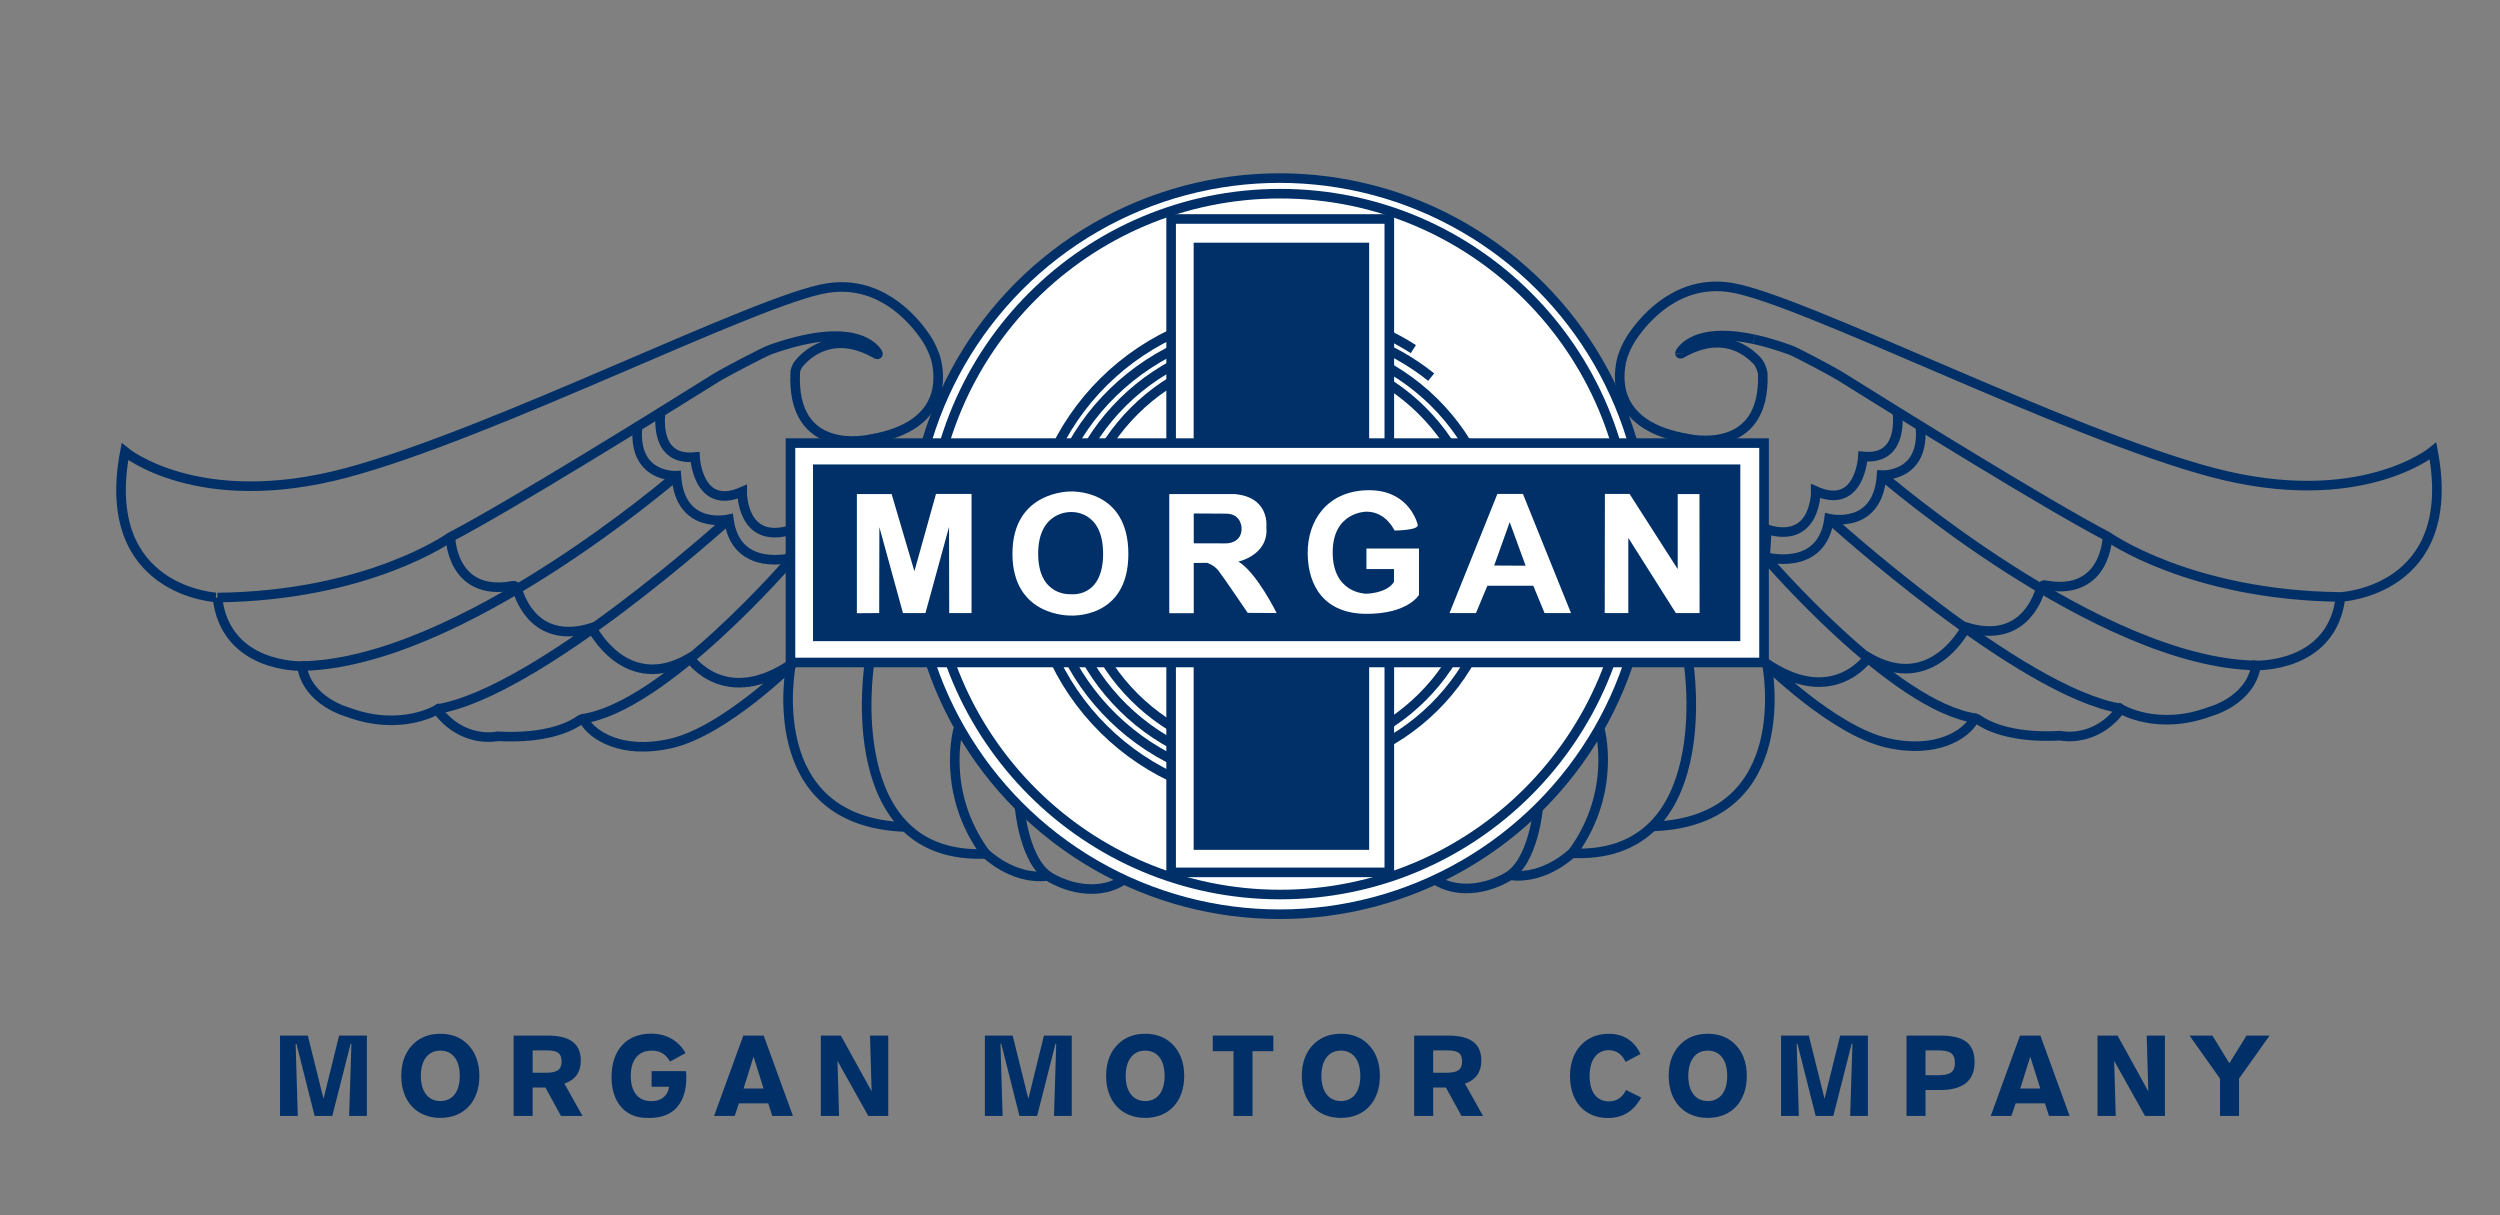
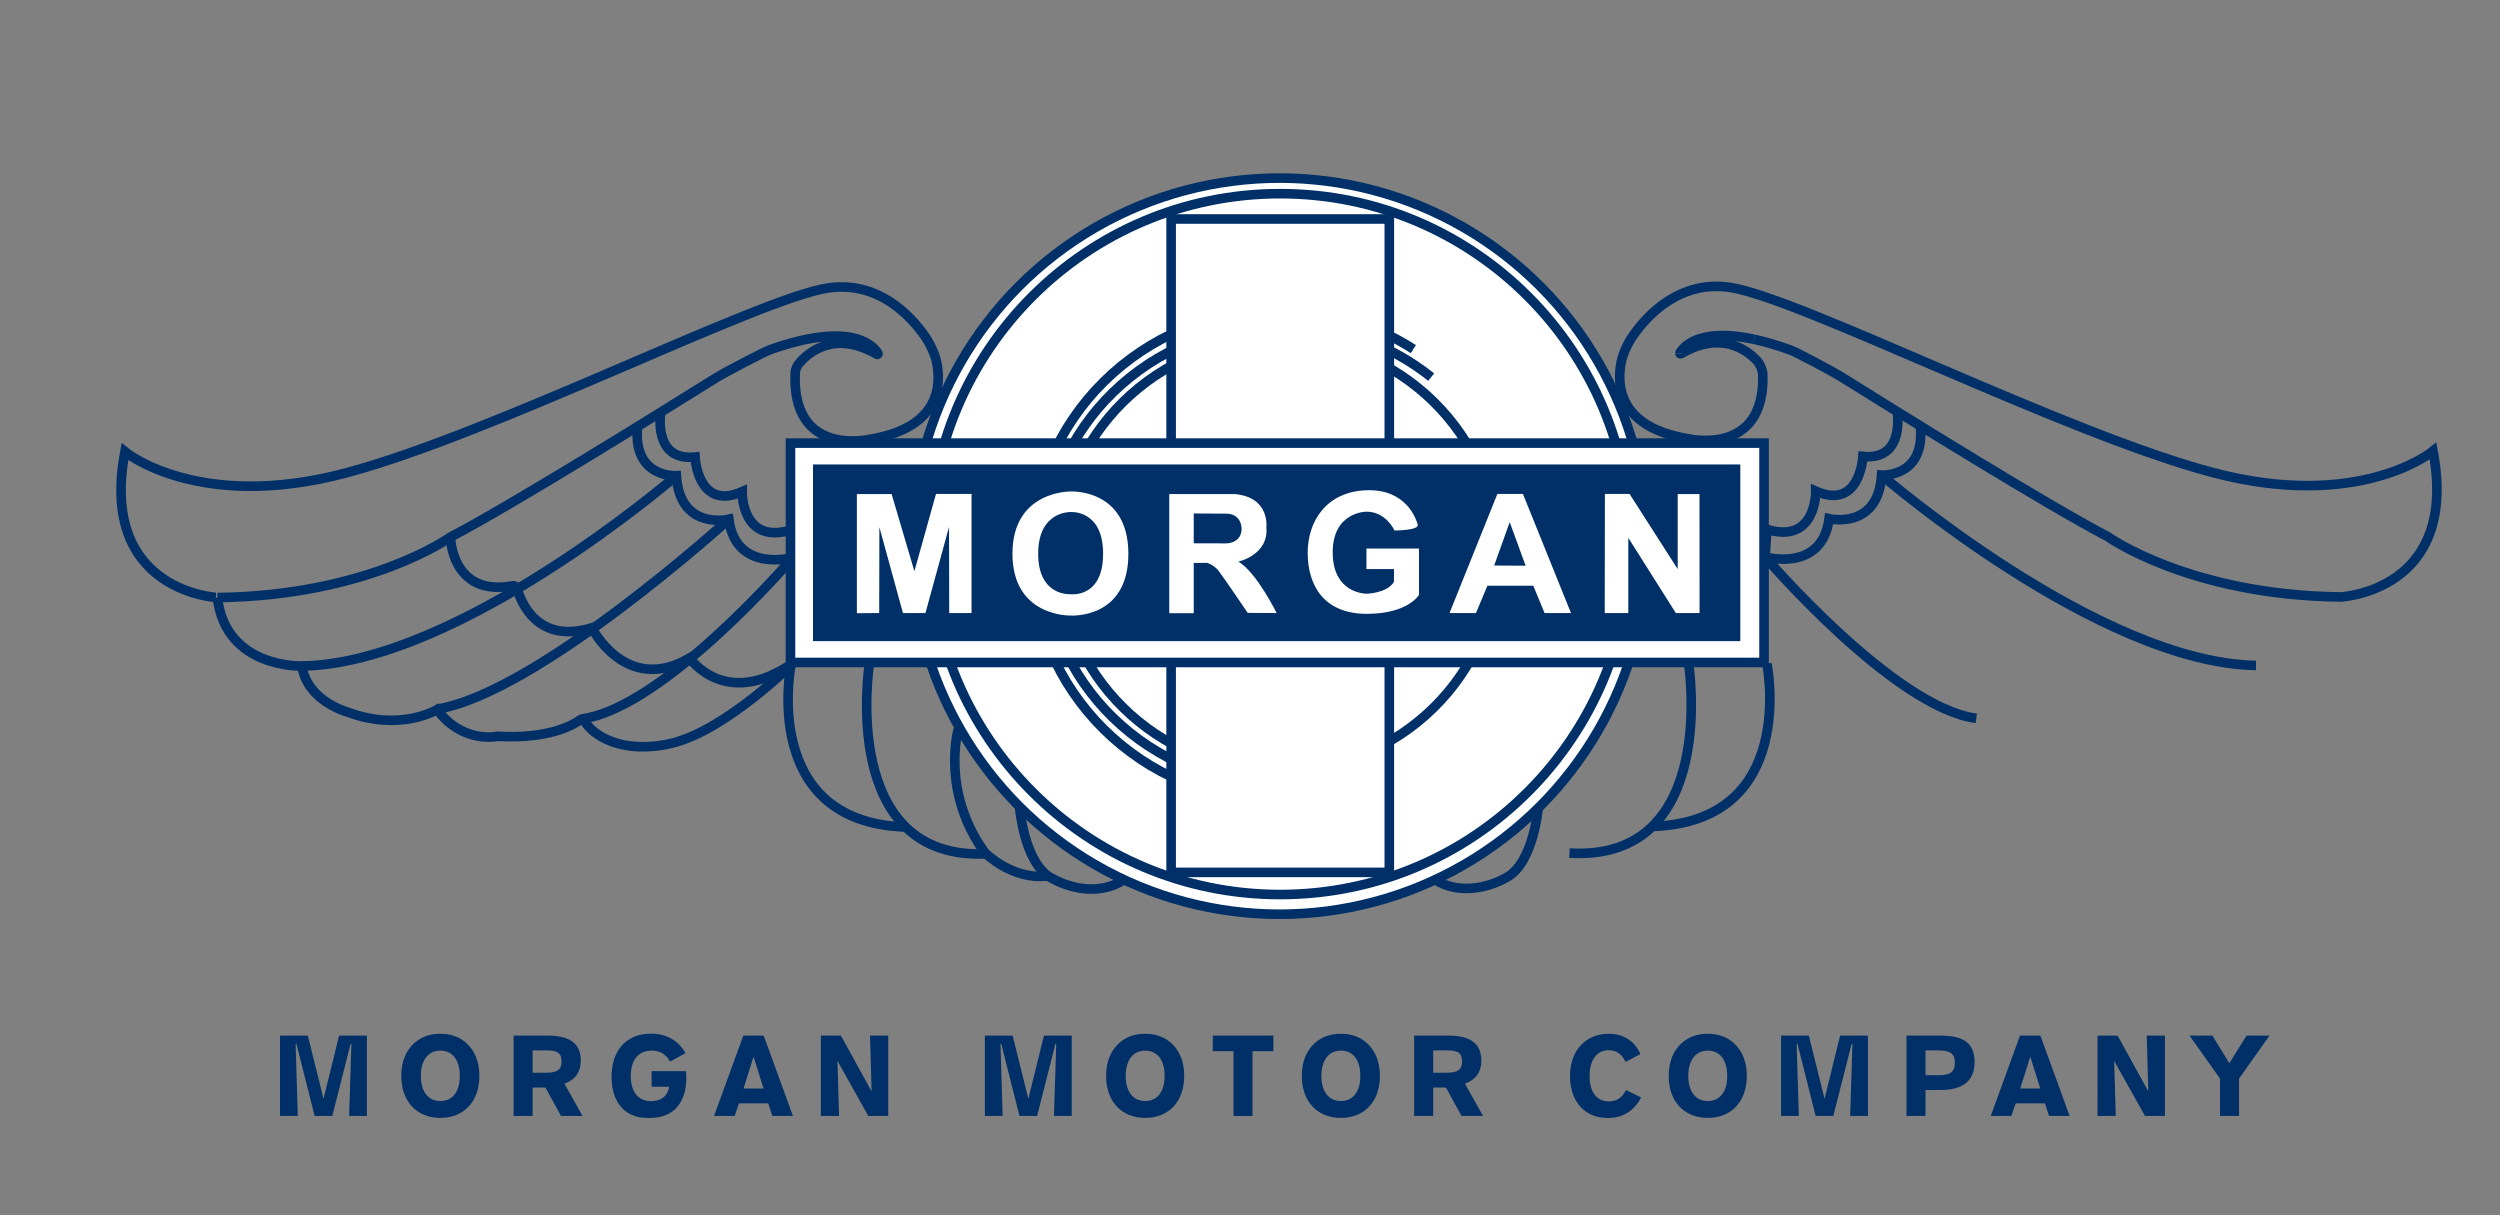
<svg xmlns="http://www.w3.org/2000/svg" version="1.1" id="图层_1" x="0px" y="0px" width="521.739px" height="253.623px" viewBox="0 0 521.739 253.623" enable-background="new 0 0 521.739 253.623" xml:space="preserve">
  <rect x="0" y="0" width="521.739" height="253.623" fill="#808080" stroke="none" />
  <g>
    <g>
      <path fill="none" stroke="#003067" stroke-width="2" d="M366.029,70.801c2.238,0.483,4.788,1.217,7.691,2.271    c1.111,0.403,8.687,4.411,10.41,5.49c12.822,8.024,43.003,26.766,55.695,33.401c0,0,17.075,12.25,48.63,12.621    c0,0,24.871-1.114,19.304-30.439c0,0-15.222,12.621-46.032,4.454c-30.811-8.167-86.122-36.378-100.6-38.606    c-10.676-1.642-17.518,6.004-20.372,10.131c-1.018,1.468-2.048,3.641-2.405,5.382c-0.955,4.673-0.732,13.607,13.869,16.04    c0,0,16.29,3.897,15.664-13.565c-0.007-0.192-0.325-1.786-1.242-2.747c-2.225-2.327-7.512-6.221-15.776-1.434    c-0.112,0.064-0.262,0.062-0.269-0.065" />
      <path fill="none" stroke="#003067" stroke-width="2" d="M350.596,73.736c-0.003-0.062,0.026-0.151,0.109-0.275    c0.999-1.508,4.552-4.986,15.323-2.66" />
      <path fill="none" stroke="#003067" d="M395.652,84.493" />
      <path fill="none" stroke="#003067" stroke-width="2" d="M395.944,85.75c0.306,2.427,0.7,10.295-7.16,9.509    c0,0-0.558,11.322-9.838,7.238c0,0,0.186,11.136-10.208,7.981l-0.371,5.754c0,0,11.88,3.34,13.363-7.981    c0,0,10.209,2.413,10.951-9.094c0,0,9.239,0.533,8.074-10.395" />
-       <path fill="none" stroke="#003067" stroke-width="2" d="M439.826,111.963c0,0-0.18,12.589-13.108,10.149    c-0.206-0.038-0.677,0.152-0.809,0.615c-0.761,2.698-4.189,11.653-15.594,8.167c0,0-7.055,14.106-20.418,6.31    c0,0-7.424,10.952-21.715,0.929c0,0,14.291,14.292,25.612,16.89c10.449,2.398,16.472-1.843,18.068-4.7    c0.134-0.238,0.477-0.514,0.84-0.246c1.548,1.137,6.621,4.062,17.285,3.461c0,0,7.239,1.67,12.622-5.568    c0,0,7.609,4.64,18.561,0.556c0,0,8.538-2.227,9.652-9.651c0,0,15.962,0.557,17.633-14.292" />
      <path fill="none" stroke="#003067" stroke-width="2" d="M392.681,99.157c0,0,45.288,39.163,78.142,39.72" />
-       <path fill="none" stroke="#003067" stroke-width="2" d="M381.732,108.25c0,0,39.965,36.296,60.971,39.63" />
      <path fill="none" stroke="#003067" stroke-width="2" d="M368.37,116.236c0,0,26.896,31.433,44.079,33.679" />
      <path fill="none" stroke="#003067" stroke-width="2" d="M368.738,138.505c0,0,6.681,32.853-23.759,33.966" />
      <path fill="none" stroke="#003067" stroke-width="2" d="M352.405,138.505c0,0,6.496,41.391-24.872,39.534" />
-       <path fill="none" stroke="#003067" stroke-width="2" d="M315.283,182.679c7.239,0.929,12.992-4.825,12.992-4.825    c9.281-12.807,5.569-25.8,5.569-25.8" />
      <path fill="none" stroke="#003067" stroke-width="2" d="M321.037,168.388c0,0-0.929,11.508-6.496,14.663    c-5.568,3.155-11.879,3.155-15.777,0" />
    </g>
    <g>
      <path fill="none" stroke="#003067" stroke-width="2" d="M26.073,94.268c0,0,15.22,12.622,46.03,4.456    c30.811-8.167,86.122-36.379,100.599-38.607c10.678-1.643,17.52,6.004,20.375,10.13c1.016,1.468,2.047,3.641,2.403,5.383    c0.958,4.672,0.734,13.606-13.869,16.04c0,0-16.65,3.982-15.636-14.148c0.013-0.23,0.301-1.115,0.808-1.711    c1.905-2.232,7.358-6.999,16.184-1.886c0.166,0.096,0.412,0.042,0.158-0.341c-1.189-1.796-6.006-6.393-22.349-0.627    c-1.31,0.462-9.552,4.776-11.445,5.96c-13.023,8.147-42.753,26.598-55.327,33.169c0,0-17.076,12.25-48.629,12.622    C45.375,124.708,20.504,123.595,26.073,94.268z" />
      <path fill="none" stroke="#003067" d="M138.18,84.617" />
      <path fill="none" stroke="#003067" stroke-width="2" d="M137.886,85.874c-0.305,2.427-0.699,10.295,7.161,9.509    c0,0,0.557,11.321,9.836,7.239c0,0-0.185,11.136,10.209,7.98l0.371,5.754c0,0-11.878,3.341-13.364-7.98    c0,0-10.208,2.413-10.95-9.096c0,0-9.238,0.533-8.074-10.394" />
      <path fill="none" stroke="#003067" stroke-width="2" d="M94.005,112.087c0,0,0.18,12.59,13.109,10.15    c0.205-0.038,0.677,0.152,0.808,0.614c0.76,2.698,4.188,11.653,15.595,8.168c0,0,7.053,14.106,20.416,6.31    c0,0,7.424,10.951,21.717,0.928c0,0-14.292,14.292-25.615,16.891c-10.448,2.398-16.47-1.843-18.066-4.7    c-0.134-0.239-0.477-0.514-0.842-0.246c-1.546,1.137-6.619,4.062-17.285,3.461c0,0-7.238,1.67-12.621-5.568    c0,0-7.61,4.64-18.561,0.557c0,0-8.538-2.228-9.651-9.651c0,0-15.962,0.557-17.633-14.292" />
      <path fill="none" stroke="#003067" stroke-width="2" d="M141.149,99.279c0,0-45.288,39.164-78.141,39.721" />
      <path fill="none" stroke="#003067" stroke-width="2" d="M152.099,108.374c0,0-39.966,36.297-60.971,39.629" />
      <path fill="none" stroke="#003067" stroke-width="2" d="M165.461,116.359c0,0-26.896,31.433-44.078,33.678" />
      <path fill="none" stroke="#003067" stroke-width="2" d="M165.093,138.628c0,0-6.683,32.853,23.757,33.966" />
      <path fill="none" stroke="#003067" stroke-width="2" d="M181.426,138.628c0,0-6.497,41.391,24.871,39.535" />
      <path fill="none" stroke="#003067" stroke-width="2" d="M218.547,182.803c-7.238,0.928-12.992-4.826-12.992-4.826    c-9.28-12.807-5.568-25.799-5.568-25.799" />
      <path fill="none" stroke="#003067" stroke-width="2" d="M212.793,168.512c0,0,0.927,11.508,6.497,14.663    c5.568,3.155,11.878,3.155,15.776,0" />
    </g>
    <circle fill="#FFFFFF" stroke="#003067" stroke-width="2" cx="267.042" cy="113.981" r="76.814" />
    <circle fill="none" stroke="#003067" stroke-width="2" cx="267.155" cy="113.552" r="73.132" />
    <path fill="none" stroke="#003067" stroke-width="2" d="M266.904,167.178c-28.564,0-51.719-22.948-51.719-51.254   c0-28.308,23.155-51.256,51.719-51.256c10.342,0,19.973,3.009,28.054,8.19" />
    <path fill="none" stroke="#003067" stroke-width="2" d="M267.285,163.878c-27.314,0-49.457-21.513-49.457-48.048   c0-26.538,22.143-48.049,49.457-48.049c11.92,0,22.855,4.098,31.395,10.92" />
    <ellipse fill="none" stroke="#003067" stroke-width="2" cx="266.805" cy="115.769" rx="45.827" ry="45.124" />
-     <ellipse fill="none" stroke="#003067" stroke-width="2" cx="266.775" cy="115.614" rx="42.457" ry="42.273" />
    <rect x="244.409" y="45.701" fill="#FFFFFF" stroke="#003067" stroke-width="2" width="45.535" height="136.36" />
-     <rect x="249.111" y="50.65" fill="#003067" width="36.625" height="126.708" />
    <rect x="164.969" y="92.474" fill="#FFFFFF" stroke="#003067" stroke-width="2" width="203.179" height="45.783" />
    <rect x="169.671" y="96.929" fill="#003067" width="193.525" height="36.874" />
    <g>
      <polygon fill="#FFFFFF" points="178.826,103.113 178.826,127.976 183.486,127.939 183.522,110.009 188.443,127.939     193.14,127.939 198.06,109.972 198.098,127.939 202.757,127.939 202.757,103.076 195.339,103.076 190.829,119.216     186.079,103.113   " />
      <path fill="#FFFFFF" d="M223.408,102.574c0,0-12.114-0.207-12.114,12.988c0,13.196,12.077,12.898,12.077,12.898    s12.115,0.858,12.115-12.859C235.486,101.882,223.408,102.574,223.408,102.574z M223.408,124.008c0,0-6.747,0.501-6.747-8.445    c0-8.946,6.747-8.701,6.747-8.701s6.826-0.58,6.805,8.74C230.192,124.919,223.408,124.008,223.408,124.008z" />
      <path fill="#FFFFFF" d="M258.447,117.203c0,0,6.378-1.379,5.836-7.193c0,0,0.805-6.225-6.56-6.896h-13.701v24.863h5.106v-10.491    l2.796-0.021c0,0,1.379,0.411,2.311,1.566c0.933,1.155,6.151,8.871,6.151,8.871l6.039,0.038    C266.424,127.938,262.25,119.439,258.447,117.203z M255.875,113.402l-6.747-0.018v-6.225c0,0,3.504,0.018,6.747,0.038    c3.244,0.02,3.244,3.036,3.244,3.036C259.156,113.476,255.875,113.402,255.875,113.402z" />
      <path fill="#FFFFFF" d="M285.173,114.482h10.961v9.675c0,0-2.274,3.97-10.961,3.95c-8.684-0.02-12.188-5.687-12.263-12.545    c-0.075-6.858,3.988-12.969,12.263-13.249c8.275-0.281,10.364,5.943,10.699,7.174c0.335,1.23-4.847,1.23-4.847,1.23    s-1.752-3.948-5.853-3.932c0,0-7.044-0.02-7.044,8.479s6.672,8.611,6.971,8.648c0,0,4.286-0.037,5.814-2.46l0.02-2.684h-5.761    V114.482z" />
      <path fill="#FFFFFF" d="M317.828,103.076h-5.33l-9.99,24.863h5.517l2.385-5.703h9.58l2.35,5.703h5.517L317.828,103.076z     M311.826,118.024l3.244-9.059l3.317,9.095L311.826,118.024z" />
      <polygon fill="#FFFFFF" points="334.936,103.076 334.901,127.938 339.821,127.938 339.821,112.246 349.736,127.938     354.694,127.938 354.676,103.113 350.129,103.113 350.129,118.77 340.081,103.076   " />
    </g>
    <g>
      <path fill="#003067" d="M61.863,217.833h-0.166l0.451,15.063h-3.706v-16.773h5.797l3.278,13.187l3.254-13.187h5.797v16.773h-3.706    l0.475-15.063h-0.166l-3.825,15.063h-3.682L61.863,217.833z" />
      <path fill="#003067" d="M91.893,229.783c-2.495,0-4.063-1.924-4.063-5.25s1.568-5.275,4.063-5.275    c2.518,0,4.062,1.926,4.062,5.275S94.411,229.783,91.893,229.783z M100.042,224.533c0-2.898-0.926-5.227-2.708-6.842    c-1.449-1.307-3.255-1.948-5.441-1.948c-2.162,0-3.991,0.642-5.44,1.948c-1.782,1.615-2.708,3.92-2.708,6.842    c0,5.369,3.255,8.767,8.149,8.767C96.811,233.3,100.042,229.902,100.042,224.533z" />
      <path fill="#003067" d="M111.161,219.212h2.875c2.186,0,3.16,0.45,3.16,2.352c0,1.733-1.022,2.305-3.16,2.305h-2.875V219.212z     M107.193,232.896h3.968v-5.939h2.661l3.254,5.939h4.49l-3.777-6.747c2.257-0.783,3.421-2.399,3.421-4.799    c0-3.563-2.281-5.228-6.938-5.228h-7.08V232.896z" />
      <path fill="#003067" d="M155.173,227.17l2.091-6.652l2.09,6.652H155.173z M153.32,232.896l0.903-2.637h6.106l0.854,2.637h4.3    l-6.105-16.773h-4.253l-6.105,16.773H153.32z" />
      <path fill="#003067" d="M171.305,216.122h4.181l6.416,11.642l-0.333-11.642h3.801v16.773h-4.157l-6.438-11.499l0.332,11.499    h-3.801V216.122z" />
      <path fill="#003067" d="M208.96,217.833h-0.166l0.451,15.063h-3.707v-16.773h5.797l3.278,13.187l3.254-13.187h5.798v16.773h-3.707    l0.475-15.063h-0.166l-3.825,15.063h-3.683L208.96,217.833z" />
      <path fill="#003067" d="M238.989,229.783c-2.494,0-4.062-1.924-4.062-5.25s1.568-5.275,4.062-5.275    c2.519,0,4.063,1.926,4.063,5.275S241.508,229.783,238.989,229.783z M247.139,224.533c0-2.898-0.927-5.227-2.708-6.842    c-1.45-1.307-3.255-1.948-5.441-1.948c-2.161,0-3.991,0.642-5.439,1.948c-1.782,1.615-2.708,3.92-2.708,6.842    c0,5.369,3.254,8.767,8.147,8.767C243.908,233.3,247.139,229.902,247.139,224.533z" />
      <path fill="#003067" d="M257.426,219.378h-4.324v-3.256h12.639v3.256h-4.348v13.518h-3.968V219.378z" />
      <path fill="#003067" d="M279.829,229.783c-2.493,0-4.062-1.924-4.062-5.25s1.568-5.275,4.062-5.275    c2.519,0,4.063,1.926,4.063,5.275S282.347,229.783,279.829,229.783z M287.978,224.533c0-2.898-0.927-5.227-2.709-6.842    c-1.448-1.307-3.255-1.948-5.44-1.948c-2.16,0-3.991,0.642-5.439,1.948c-1.782,1.615-2.708,3.92-2.708,6.842    c0,5.369,3.254,8.767,8.148,8.767C284.747,233.3,287.978,229.902,287.978,224.533z" />
      <path fill="#003067" d="M299.096,219.212h2.875c2.186,0,3.16,0.45,3.16,2.352c0,1.733-1.022,2.305-3.16,2.305h-2.875V219.212z     M295.129,232.896h3.967v-5.939h2.661l3.255,5.939h4.49l-3.777-6.747c2.257-0.783,3.421-2.399,3.421-4.799    c0-3.563-2.281-5.228-6.938-5.228h-7.079V232.896z" />
      <path fill="#003067" d="M335.564,233.323c-4.799,0-7.911-3.373-7.911-8.79c0-5.321,3.304-8.79,8.102-8.79    c3.041,0,5.346,1.473,6.604,4.229l-3.111,1.64c-0.737-1.616-1.948-2.448-3.518-2.448c-2.398,0-3.99,1.948-3.99,5.37    c0,3.42,1.521,5.321,4.039,5.321c1.616,0,2.779-0.784,3.563-2.376l3.158,1.568C340.958,231.898,338.654,233.323,335.564,233.323z" />
      <path fill="#003067" d="M356.401,229.783c-2.496,0-4.063-1.924-4.063-5.25s1.566-5.275,4.063-5.275    c2.518,0,4.061,1.926,4.061,5.275S358.918,229.783,356.401,229.783z M364.549,224.533c0-2.898-0.926-5.227-2.709-6.842    c-1.448-1.307-3.255-1.948-5.439-1.948c-2.163,0-3.993,0.642-5.44,1.948c-1.782,1.615-2.709,3.92-2.709,6.842    c0,5.369,3.254,8.767,8.149,8.767C361.319,233.3,364.549,229.902,364.549,224.533z" />
      <path fill="#003067" d="M375.121,217.833h-0.166l0.452,15.063H371.7v-16.773h5.797l3.278,13.187l3.255-13.187h5.798v16.773h-3.707    l0.476-15.063h-0.166l-3.825,15.063h-3.684L375.121,217.833z" />
      <path fill="#003067" d="M401.848,219.212h2.637c2.4,0,3.493,0.594,3.493,2.589c0,2.02-1.093,2.59-3.493,2.59h-2.637V219.212z     M397.881,232.896h3.967v-5.417h3.089c4.752,0,7.149-1.948,7.149-5.82c0-3.943-2.256-5.536-7.174-5.536h-7.031V232.896z" />
      <path fill="#003067" d="M421.614,227.17l2.093-6.652l2.09,6.652H421.614z M419.761,232.896l0.903-2.637h6.104l0.855,2.637h4.299    l-6.103-16.773h-4.255l-6.106,16.773H419.761z" />
      <path fill="#003067" d="M437.746,216.122h4.182l6.414,11.642l-0.333-11.642h3.801v16.773h-4.157l-6.438-11.499l0.332,11.499    h-3.801V216.122z" />
      <path fill="#003067" d="M473.643,216.122l-6.367,8.981v7.792h-3.967v-7.792l-6.367-8.981h4.775l3.54,5.774l3.587-5.774H473.643z" />
      <path fill="#003067" d="M143.147,223.539l-0.009,0.01v-0.014h-7.151v3.255h3.634c-0.029,0.329-0.11,0.627-0.215,0.91    c-0.274,0.741-0.788,1.317-1.507,1.677c-0.554,0.275-1.219,0.43-1.984,0.43c-2.708,0-4.276-1.899-4.276-5.273    s1.616-5.275,4.372-5.275c1.735,0,2.922,0.714,3.825,2.281l3.23-1.758c-1.449-2.612-3.991-4.063-7.198-4.063    c-5.061,0-8.244,3.374-8.244,9.051c0,5.322,2.923,8.53,7.318,8.53c0.002,0,0.005,0,0.007,0c2.223,0.092,3.861-0.365,5.06-1.135    c2.144-1.373,2.896-3.721,3.128-5.622C143.343,224.868,143.147,223.539,143.147,223.539z" />
    </g>
  </g>
</svg>